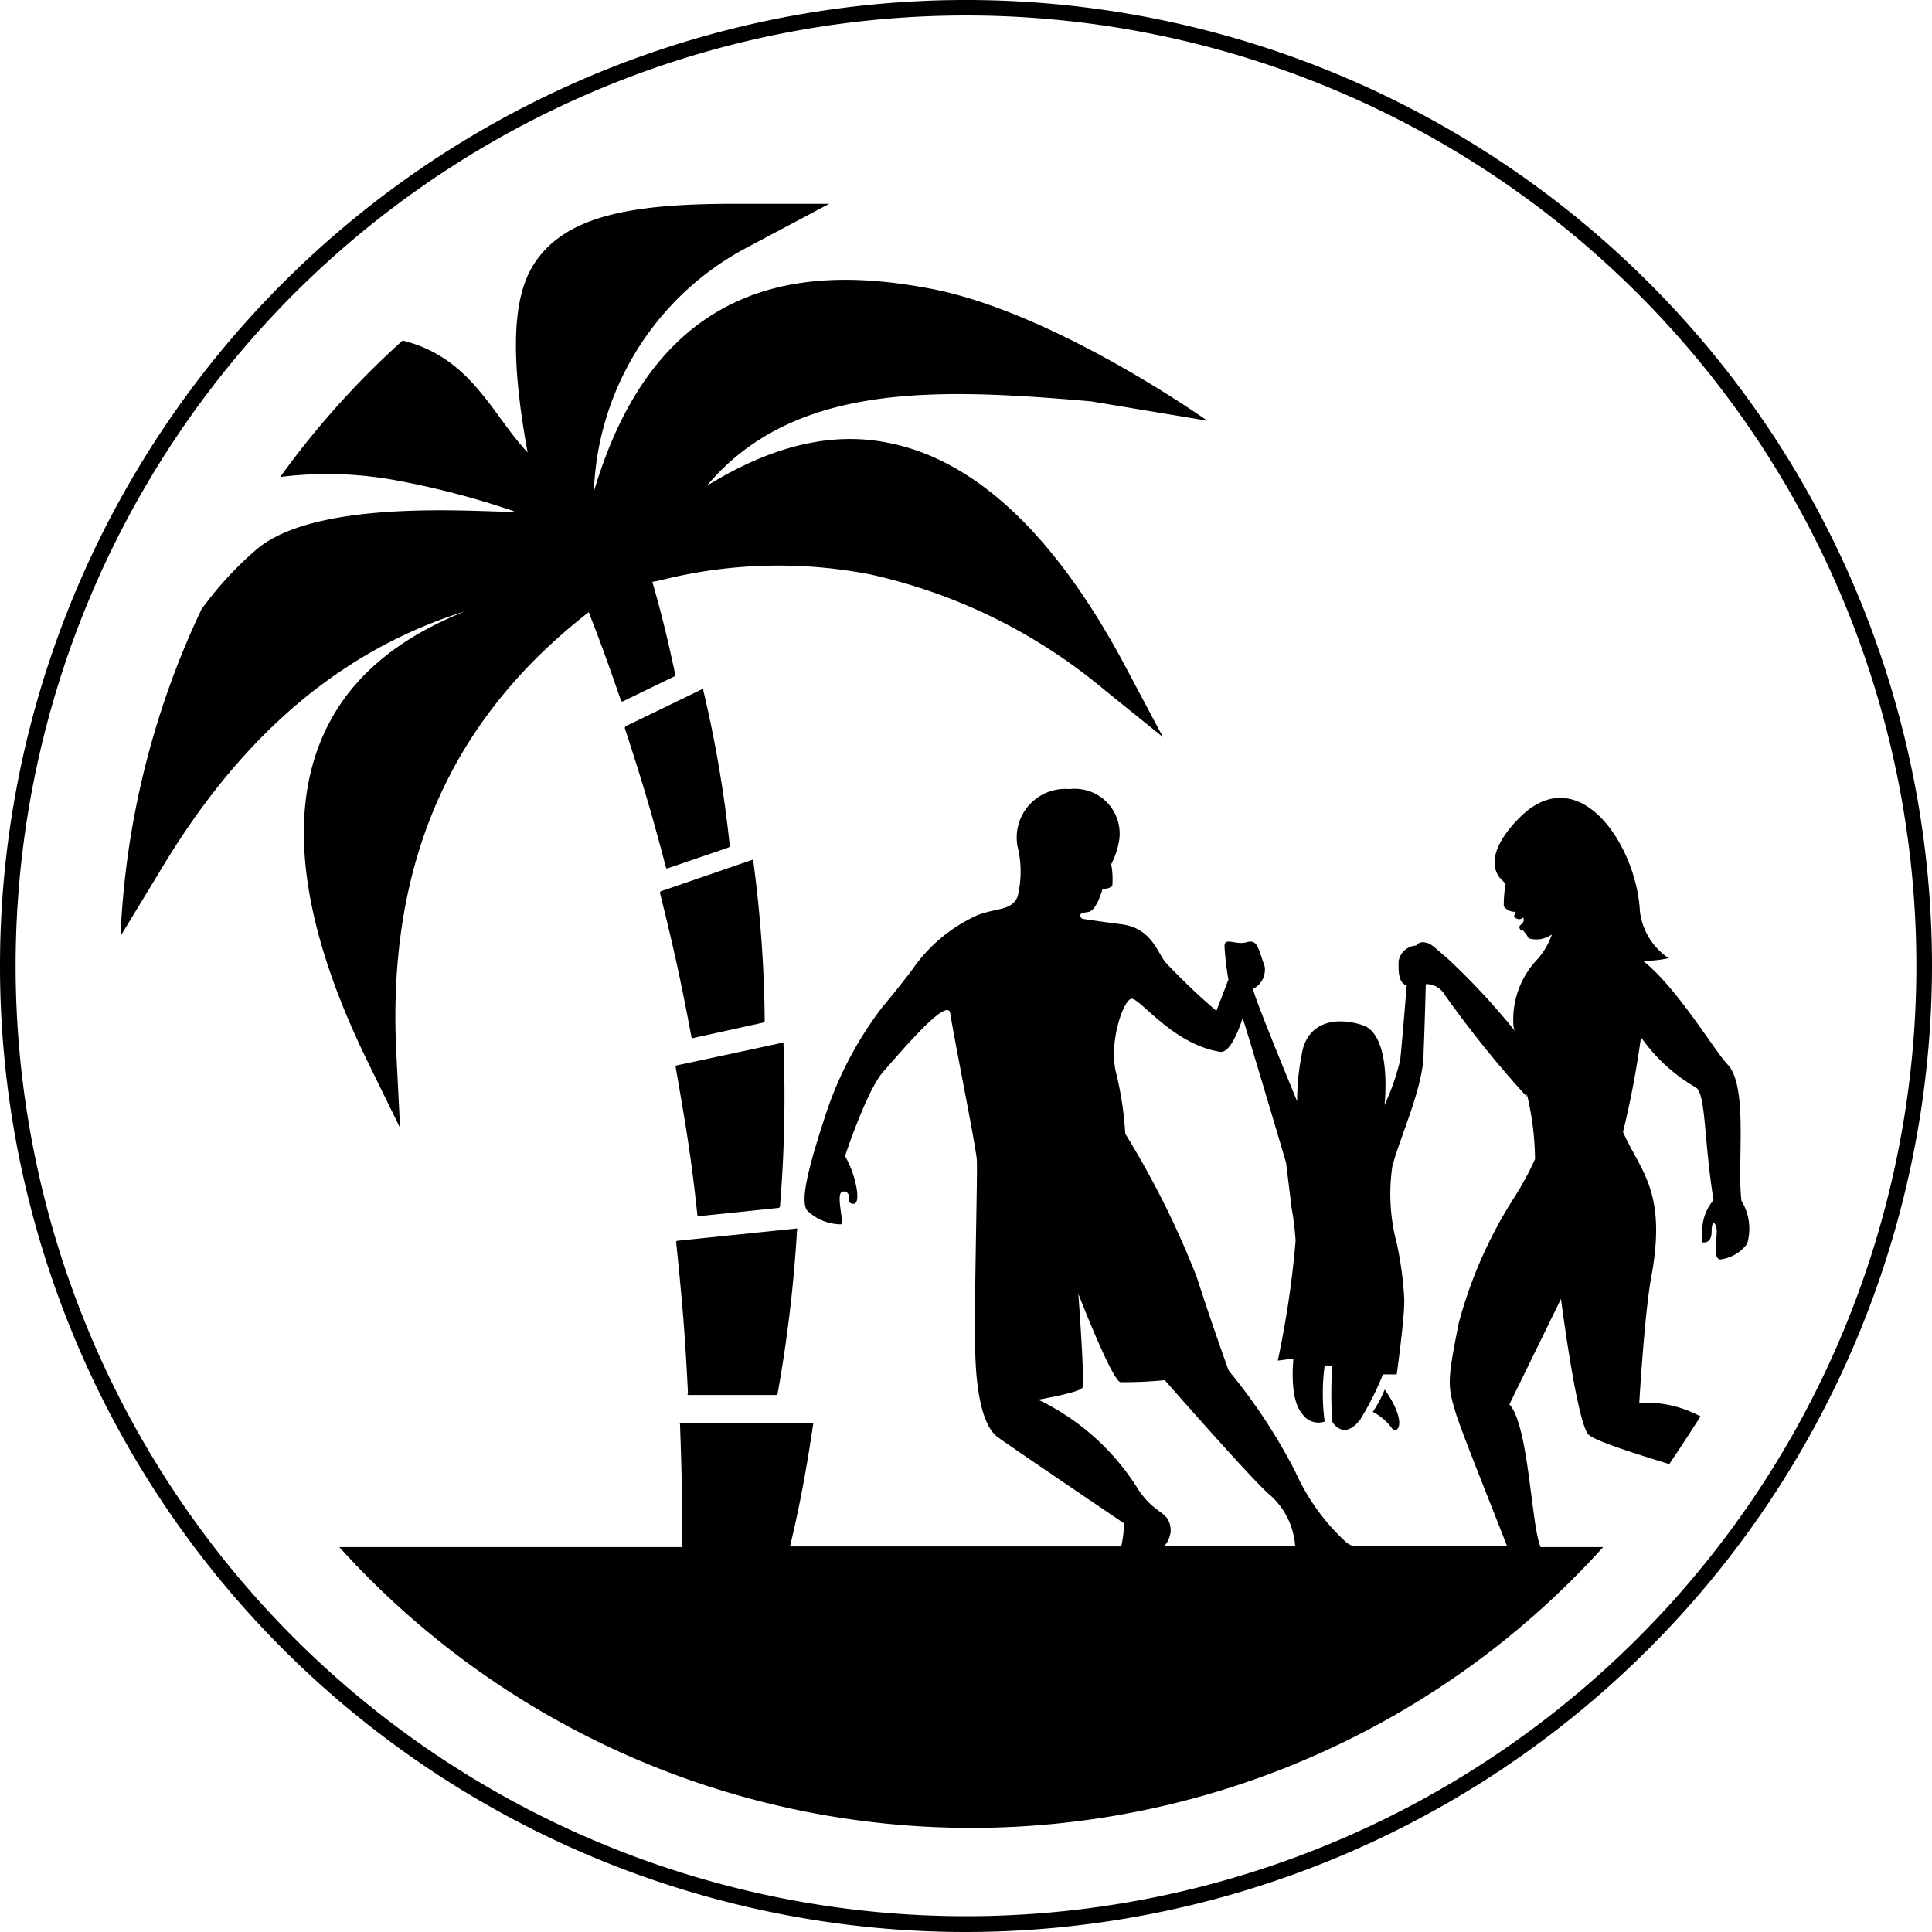
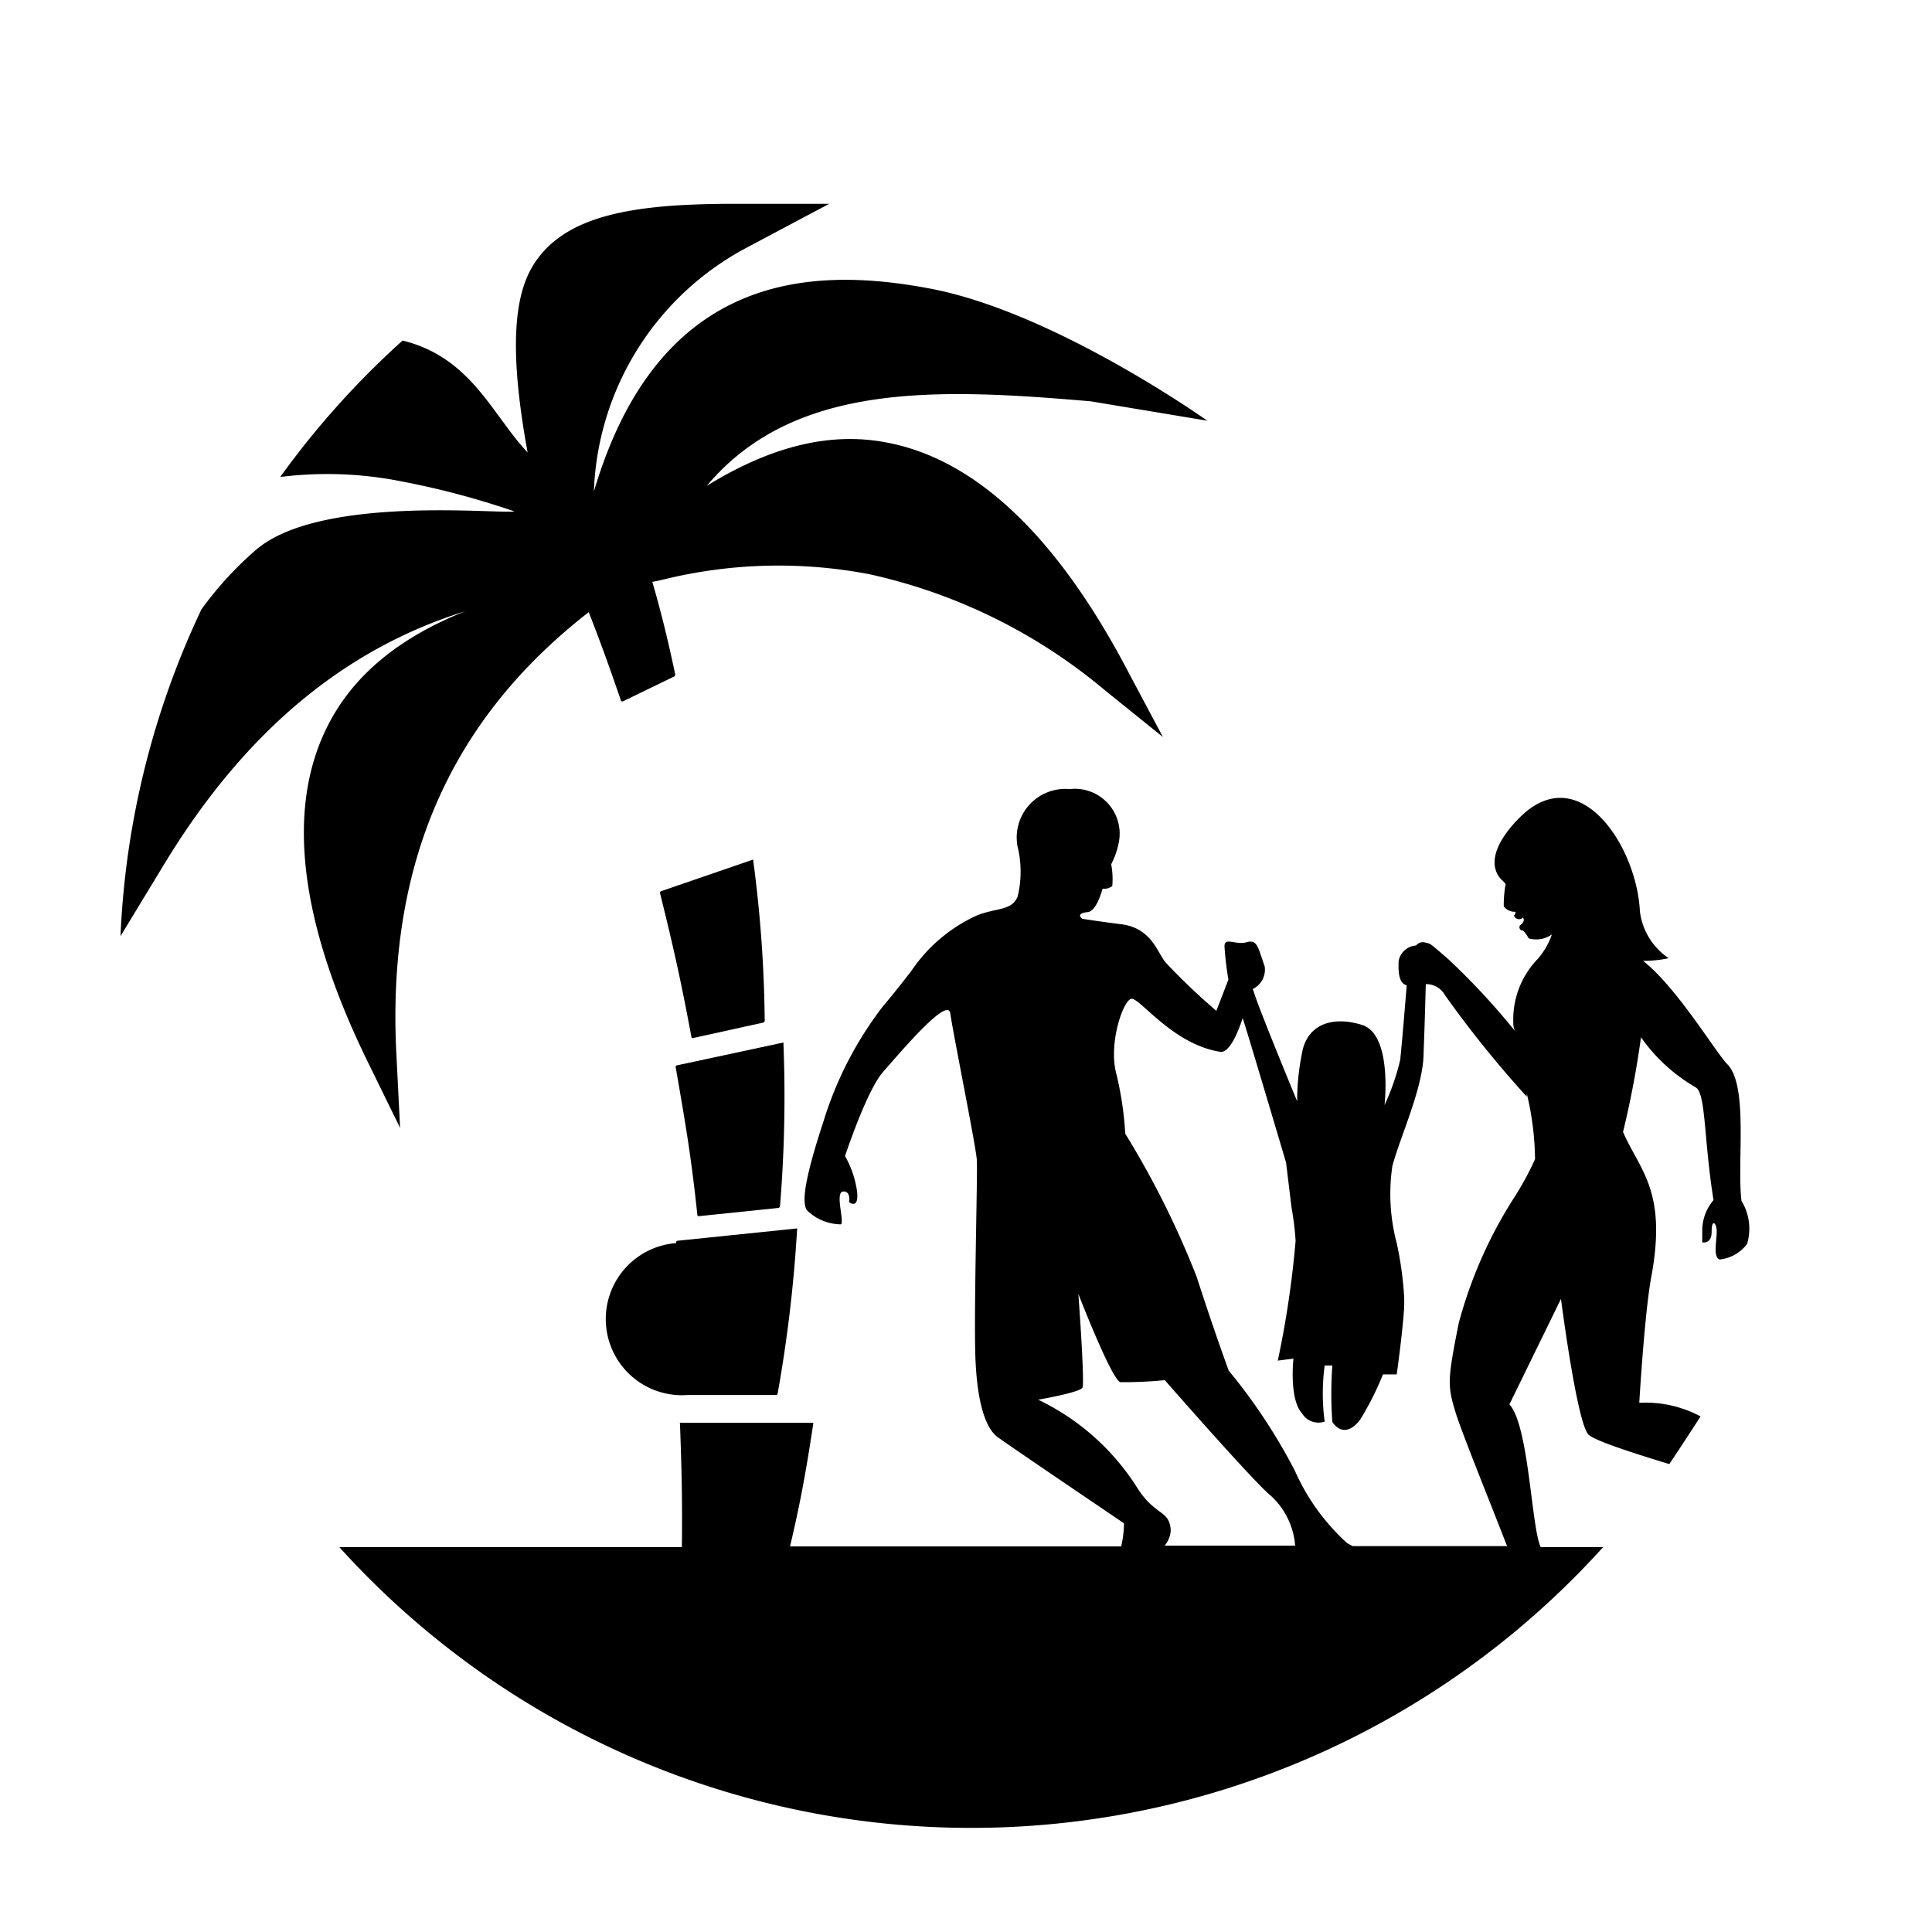
<svg xmlns="http://www.w3.org/2000/svg" id="Layer_1" data-name="Layer 1" viewBox="0 0 123.62 123.62">
  <title>family_normal</title>
  <path d="M128.89,116.59s0.34-5.82.78-8.12c1-5.47-.75-6.75-1.82-9.21A60,60,0,0,0,129,93.2a11,11,0,0,0,3.49,3.2c0.67,0.36.52,3.29,1.15,7.22h0a3,3,0,0,0-.72,2v0.7s0.6,0.15.6-.68,0.28-.57.32-0.14c0.05,0.59-.28,1.76.2,1.92a2.52,2.52,0,0,0,1.75-1,3.41,3.41,0,0,0-.36-2.75c-0.3-2.44.46-7.37-.91-8.75-0.74-.75-3.22-4.91-5.39-6.61a7.42,7.42,0,0,0,1.64-.17,4.22,4.22,0,0,1-1.84-3c-0.2-4.08-3.68-9.46-7.36-6.31l-0.22.2-0.2.2c-0.67.68-1.85,2.1-1.43,3.32a1.42,1.42,0,0,0,.44.64h0l0.18,0.21a7.1,7.1,0,0,0-.12,1.42,0.86,0.86,0,0,0,.75.35,0.28,0.28,0,0,1-.1.24,0.35,0.35,0,0,0,.58.13s0.2,0.22-.2.51a0.23,0.23,0,0,0,.09.31l0.1,0a2,2,0,0,1,.37.51,1.73,1.73,0,0,0,1.49-.25,4.76,4.76,0,0,1-.9,1.56,5.58,5.58,0,0,0-1.57,4.11,1.23,1.23,0,0,0,.1.5,45.26,45.26,0,0,0-4.23-4.56c-1.28-1.11-1.14-1-1.5-1.09a0.54,0.54,0,0,0-.59.19,1.21,1.21,0,0,0-1.12,1c0,0.37-.08,1.42.52,1.54h0s-0.31,3.84-.42,4.79a15,15,0,0,1-1,2.88s0.52-4.52-1.44-5.13-3.58,0-3.86,1.91A15.05,15.05,0,0,0,107,97.3s-2.37-5.72-2.74-6.9l-0.1-.29a1.37,1.37,0,0,0,.76-1.45c-0.43-1.21-.46-1.74-1.16-1.54s-1.41-.36-1.41.26a20,20,0,0,0,.25,2.13l-0.77,2a40.69,40.69,0,0,1-3.26-3.11c-0.54-.67-0.91-2.22-2.89-2.44-1.42-.18-2.42-0.34-2.42-0.34s-0.52-.34.35-0.43c0.57-.06.94-1.5,0.94-1.5a0.8,0.8,0,0,0,.62-0.17,5.08,5.08,0,0,0-.07-1.39,4.94,4.94,0,0,0,.47-1.32,2.87,2.87,0,0,0-3.13-3.49A3.11,3.11,0,0,0,89.11,81a6.72,6.72,0,0,1,0,3.21c-0.39.9-1.32,0.7-2.57,1.18a10.1,10.1,0,0,0-4.23,3.57s-1.07,1.39-1.84,2.29a23.26,23.26,0,0,0-3.75,7.24c-1.22,3.72-1.44,5.24-1.09,5.78a3.16,3.16,0,0,0,2.18.9c0.23-.16-0.39-2.05.13-2.1s0.39,0.68.39,0.68,0.64,0.51.51-.68a6.36,6.36,0,0,0-.77-2.27s1.38-4.19,2.44-5.39,4.12-4.84,4.29-3.75c0.32,2,1.59,8.23,1.7,9.35,0.07,0.69-.21,10.07-0.08,12.89s0.68,4.34,1.41,4.88,8.09,5.52,8.09,5.52a7,7,0,0,1-.18,1.48H74.55c0.6-2.53,1-4.61,1.48-7.81a0.14,0.14,0,0,0,0-.1H67.59a0.1,0.1,0,0,0-.08,0,0.15,0.15,0,0,0,0,.1c0.12,3.22.15,5.18,0.12,7.85H45.71a54.48,54.48,0,0,0,80.87,0h-4c-0.6-1.28-.75-7.78-2-9.13l3.3-6.75s1,7.79,1.74,8.66c0.31,0.37,2.6,1.12,5.19,1.91q1-1.49,2-3.05A7.43,7.43,0,0,0,128.89,116.59Zm-30.38,9.15a1.66,1.66,0,0,0,.4-1c-0.08-1.28-.93-0.9-2.06-2.58a15.32,15.32,0,0,0-6.42-5.77s2.67-.46,2.83-0.77-0.26-6-.26-6,2.16,5.58,2.7,5.65a26.7,26.7,0,0,0,2.83-.13s5.78,6.61,6.79,7.4a4.83,4.83,0,0,1,1.55,3.19H98.51ZM122.22,101a19.09,19.09,0,0,1-1.35,2.48,28.54,28.54,0,0,0-3.53,8c-0.73,3.67-.73,4-0.2,5.74,0.39,1.27,2.27,5.9,3.29,8.54h-9.88l-0.35-.19a13.72,13.72,0,0,1-3.34-4.62,36.18,36.18,0,0,0-4.24-6.42s-0.9-2.44-2.05-6A57.23,57.23,0,0,0,96,99.37a21.42,21.42,0,0,0-.57-3.83c-0.52-1.94.43-4.68,0.95-4.8s2.62,2.9,5.69,3.39c0.56,0.09,1.09-1.08,1.44-2.15h0c0.07,0.09,2.78,9.24,2.78,9.24l0.35,2.88a18.85,18.85,0,0,1,.26,2.12,62,62,0,0,1-1.14,7.67l1-.13c-0.13,1.46,0,2.9.54,3.49a1.23,1.23,0,0,0,1.46.54,13.5,13.5,0,0,1,0-3.59h0.49a25.35,25.35,0,0,0,0,3.61s0.71,1.24,1.78-.14a19,19,0,0,0,1.46-2.9h0.88s0.35-2.45.47-4.2h0v-0.11a6,6,0,0,0,0-.73,22.38,22.38,0,0,0-.47-3.36,12.28,12.28,0,0,1-.28-4.92c0.5-1.9,2-5.07,2-7.26,0.08-2,.13-4.06.14-4.39a1.37,1.37,0,0,1,1.23.71A69.51,69.51,0,0,0,121.69,97v-0.2a18.51,18.51,0,0,1,.53,4.22h0Z" transform="translate(-24 -26.83)" />
-   <path d="M111.84,117.17a3.53,3.53,0,0,1,1.19,1c0.32,0.52,1.14-.19-0.43-2.43A7.44,7.44,0,0,1,111.84,117.17Z" transform="translate(-24 -26.83)" />
-   <path d="M66.69,82.4h0l3.92-1.34a0.14,0.14,0,0,0,.08-0.15A78.17,78.17,0,0,0,69,71a0.11,0.11,0,0,0,0-.07,0.08,0.08,0,0,0-.08,0l-4.87,2.36a0.13,0.13,0,0,0-.06.07,0.16,0.16,0,0,0,0,.1c1.16,3.55,1.72,5.45,2.62,8.87A0.09,0.09,0,0,0,66.69,82.4Z" transform="translate(-24 -26.83)" />
  <path d="M67.24,95.05a0.15,0.15,0,0,0,0,.1c0.66,3.79,1,5.81,1.38,9.41a0.1,0.1,0,0,0,.07.09h0l5.12-.53a0.13,0.13,0,0,0,.1-0.12,86.08,86.08,0,0,0,.22-10.37,0.12,0.12,0,0,0,0-.08,0.08,0.08,0,0,0-.07,0L67.3,95A0.11,0.11,0,0,0,67.24,95.05Z" transform="translate(-24 -26.83)" />
-   <path d="M68,116.09h5.65a0.12,0.12,0,0,0,.11-0.11A88.87,88.87,0,0,0,75,105.53a0.13,0.13,0,0,0,0-.09,0.08,0.08,0,0,0-.07,0l-7.58.78a0.11,0.11,0,0,0-.08.05,0.16,0.16,0,0,0,0,.1c0.4,3.88.57,5.95,0.75,9.62A0.1,0.1,0,0,0,68,116.09Z" transform="translate(-24 -26.83)" />
+   <path d="M68,116.09h5.65a0.12,0.12,0,0,0,.11-0.11A88.87,88.87,0,0,0,75,105.53a0.13,0.13,0,0,0,0-.09,0.08,0.08,0,0,0-.07,0l-7.58.78a0.11,0.11,0,0,0-.08.05,0.16,0.16,0,0,0,0,.1A0.1,0.1,0,0,0,68,116.09Z" transform="translate(-24 -26.83)" />
  <path d="M80.91,55.18c-3.74-.78-7.61.22-11.69,2.74,5.59-6.65,14.73-6.26,24.58-5.41l7.45,1.24s-9.84-7-17.82-8.47c-7.67-1.44-17.31-.93-21.43,13a18.4,18.4,0,0,1,9.77-15.6l5.29-2.81-6,0c-6.38,0-10.9.66-12.93,3.91-1.21,1.94-1.59,5.34-.37,12-2.27-2.4-3.6-6.08-8-7.16a54.78,54.78,0,0,0-7.83,8.73,24.19,24.19,0,0,1,7.7.27,52.71,52.71,0,0,1,7.28,1.93c-0.76.2-12.45-1.09-16.55,2.48a22.3,22.3,0,0,0-3.47,3.79,54.22,54.22,0,0,0-5.18,20.91L34.4,82.3c5.1-8.47,11.48-13.9,19.37-16.36C49.59,67.6,46.64,70,45,73.21,42.3,78.46,43.1,85.7,47.5,94.71L49.6,99l-0.24-4.77C48.75,82.15,52.78,72.91,61.67,66c0.72,1.83,1.29,3.41,2.06,5.65a0.09,0.09,0,0,0,.07.06h0.05l3.28-1.59a0.15,0.15,0,0,0,.07-0.16c-0.5-2.35-.91-4-1.46-5.9L66.06,64l0.56-.13a30.86,30.86,0,0,1,13-.3,35.17,35.17,0,0,1,15.07,7.42l3.72,3-2.24-4.21C91.67,61.2,86.52,56.31,80.91,55.18Z" transform="translate(-24 -26.83)" />
  <path d="M68.3,93.26h0l4.54-1a0.13,0.13,0,0,0,.09-0.14,82.44,82.44,0,0,0-.73-10.19,0.11,0.11,0,0,0,0-.08,0.08,0.08,0,0,0-.07,0l-5.82,2a0.12,0.12,0,0,0-.07.06,0.16,0.16,0,0,0,0,.1c0.91,3.67,1.34,5.64,2,9.16A0.1,0.1,0,0,0,68.3,93.26Z" transform="translate(-24 -26.83)" />
  <path d="M45.71,125.74h0Z" transform="translate(-24 -26.83)" />
  <polygon points="102.58 98.92 102.58 98.92 102.58 98.92 102.58 98.92" />
-   <path d="M130.8,120.4h0v0Z" transform="translate(-24 -26.83)" />
-   <path d="M85.81,150.45a61.81,61.81,0,1,1,61.81-61.81h0A61.88,61.88,0,0,1,85.81,150.45Zm0-122.63a60.81,60.81,0,1,0,60.81,60.81A60.81,60.81,0,0,0,85.81,27.82h0Z" transform="translate(-24 -26.83)" />
</svg>